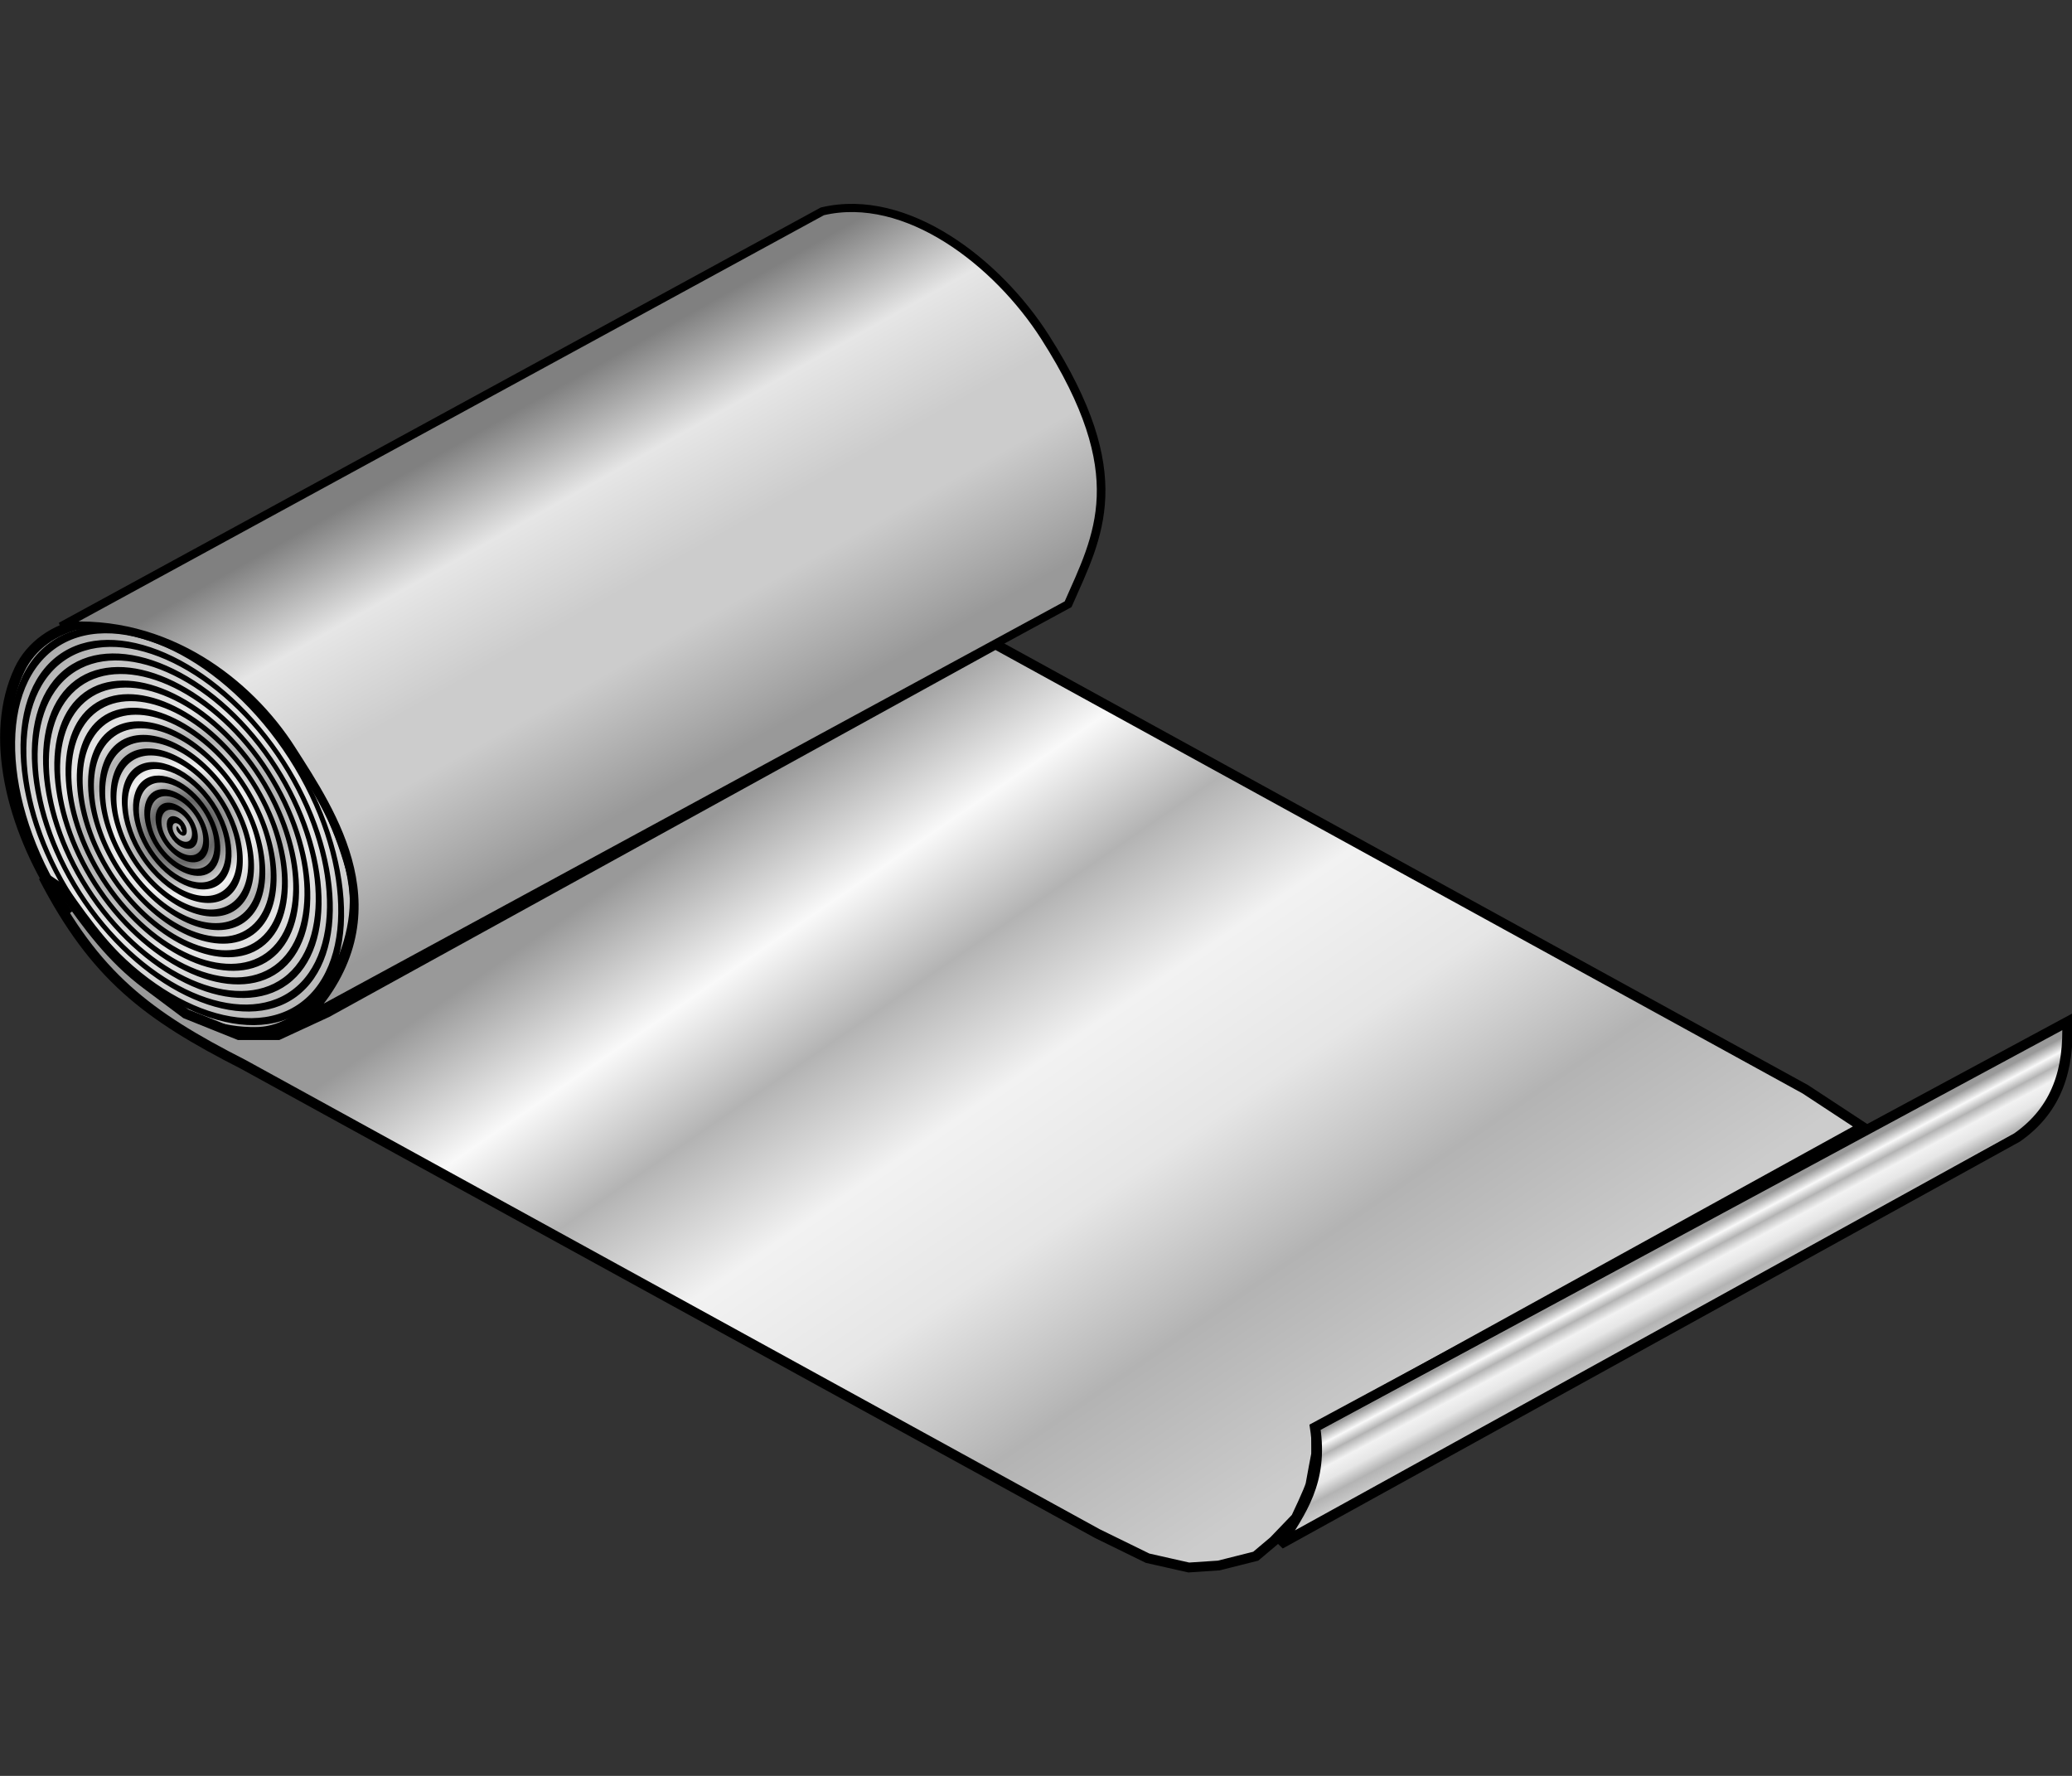
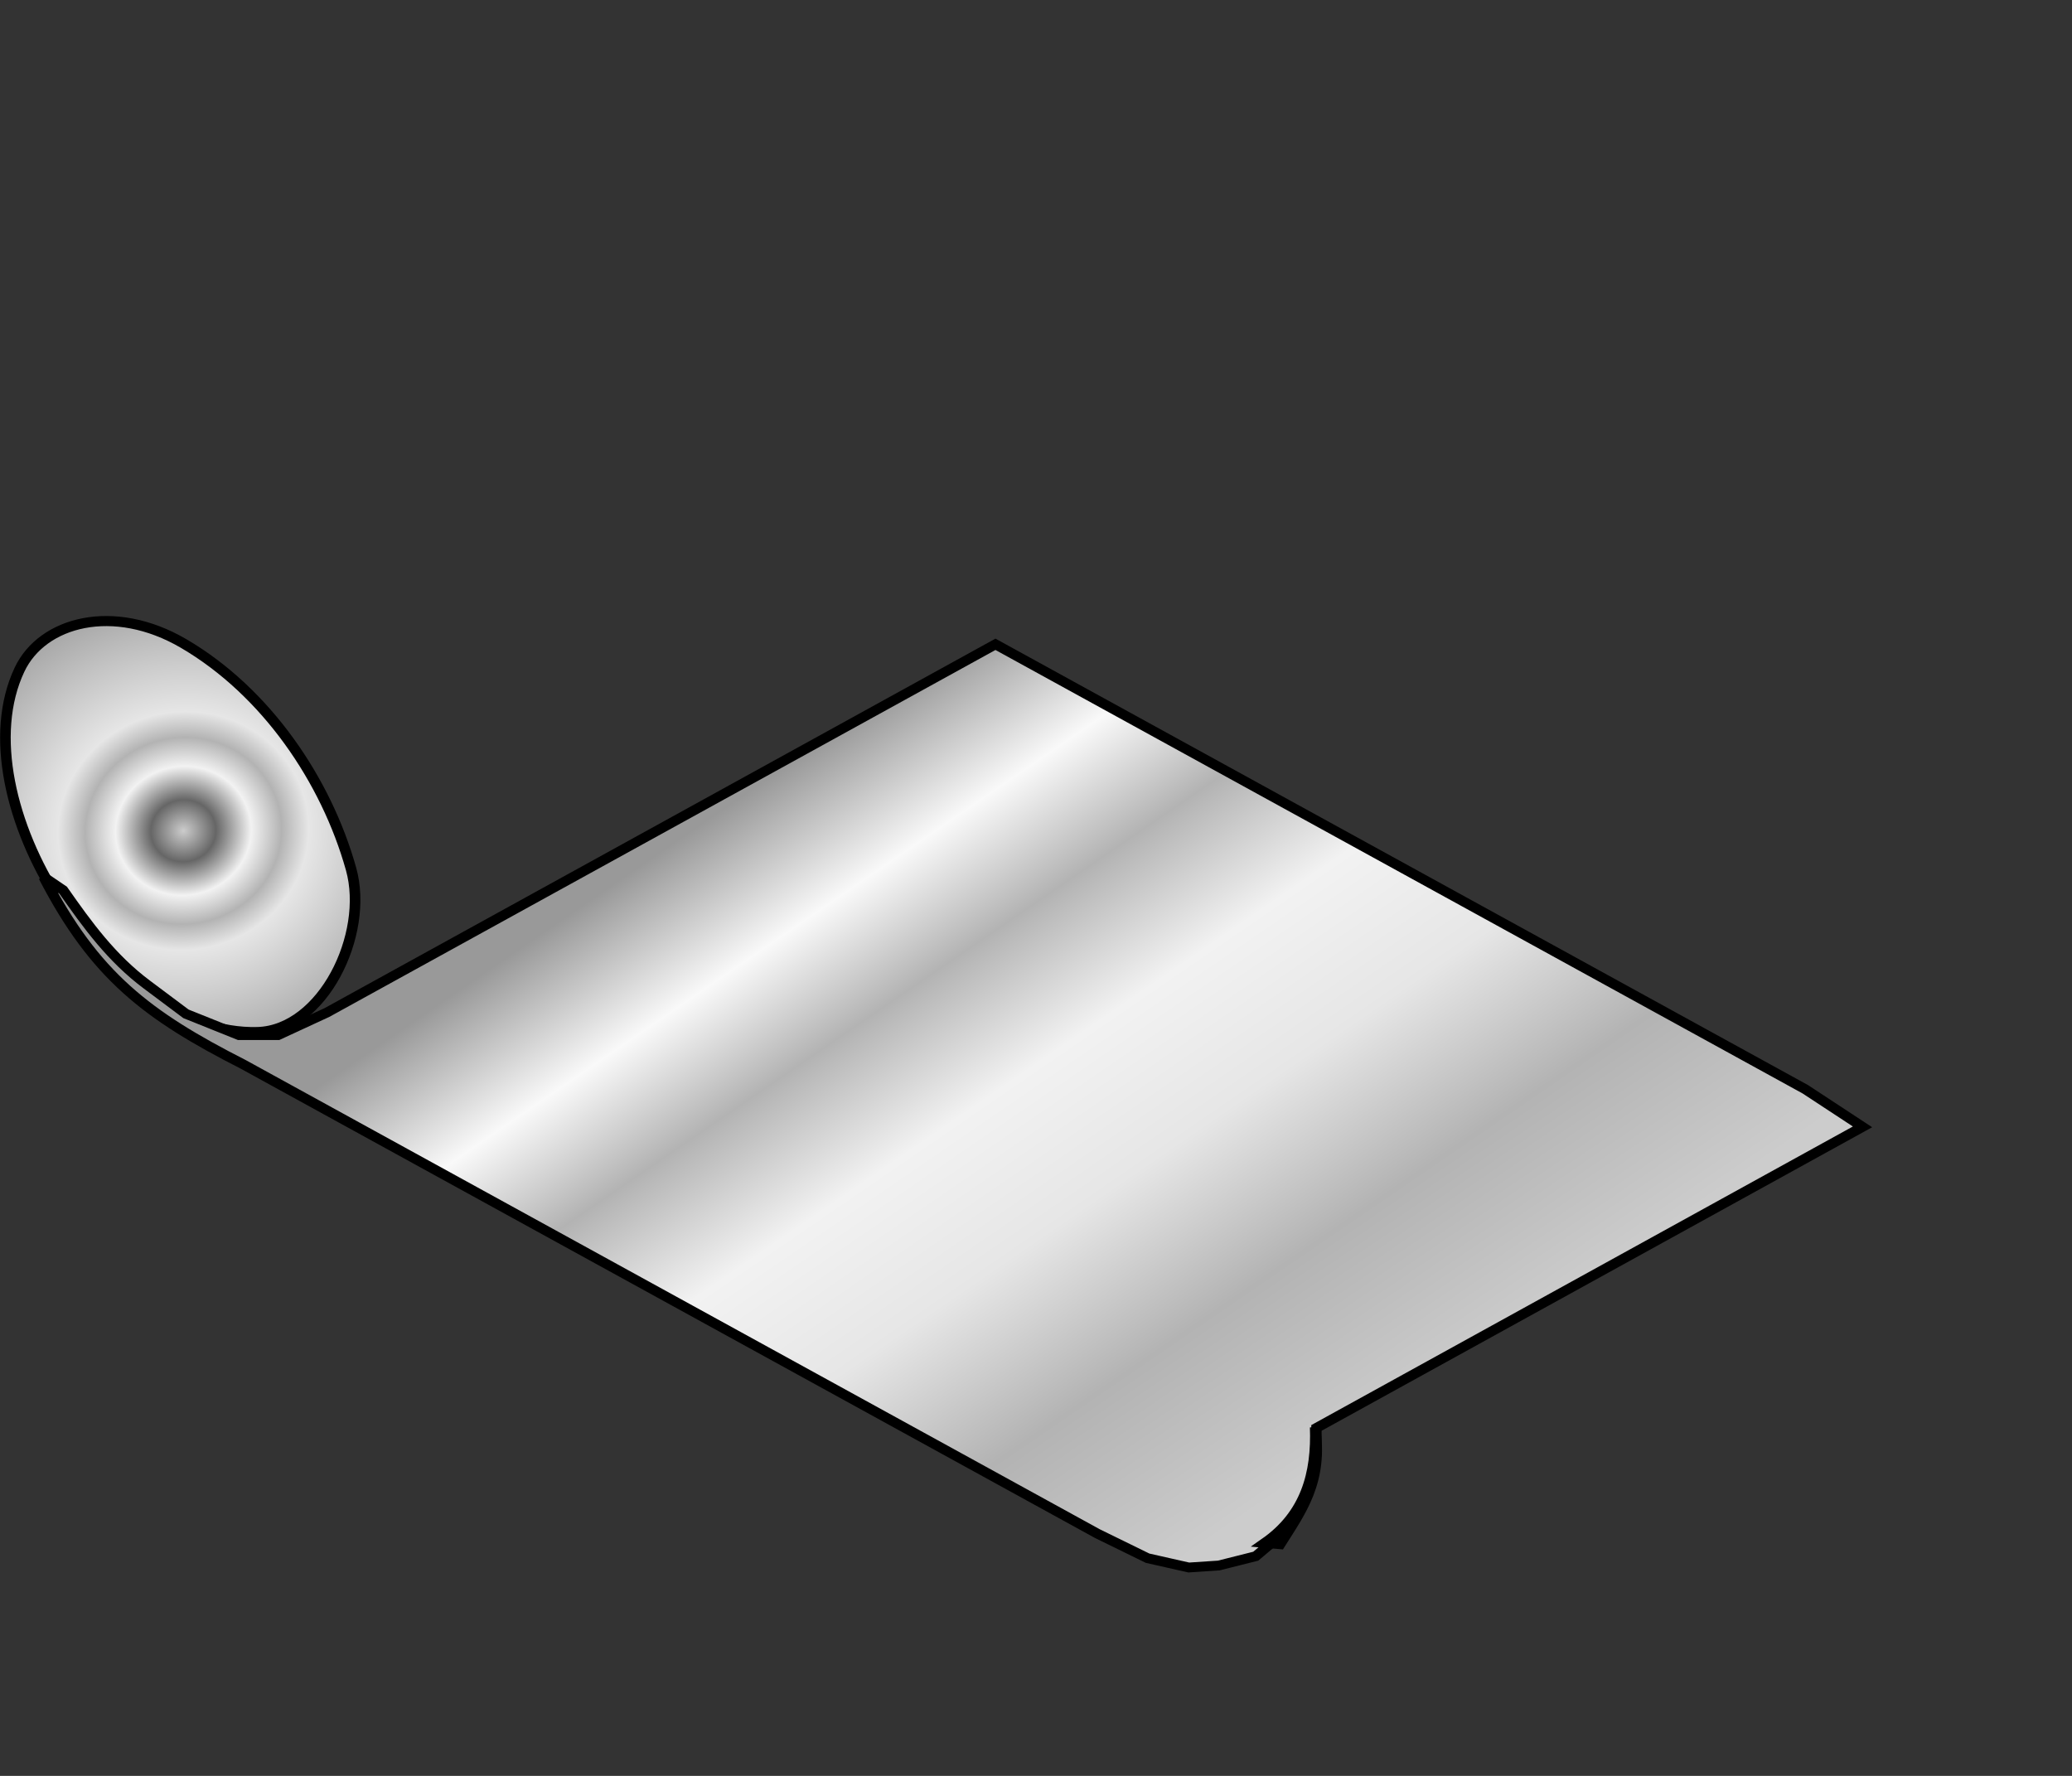
<svg xmlns="http://www.w3.org/2000/svg" xmlns:ns1="http://sodipodi.sourceforge.net/DTD/sodipodi-0.dtd" xmlns:ns2="http://www.inkscape.org/namespaces/inkscape" xmlns:xlink="http://www.w3.org/1999/xlink" version="1.1" id="svg1" width="350" height="300" viewBox="0 0 350 300" ns1:docname="03896.svg" ns2:version="1.4.2 (f4327f4, 2025-05-13)" ns2:export-filename="03896.png" ns2:export-xdpi="96" ns2:export-ydpi="96">
  <rect x="0" y="0" width="350" height="300" fill="#333333" stroke="none" />
  <defs id="defs1">
    <linearGradient id="linearGradient15" ns2:collect="always">
      <stop style="stop-color:#808080;stop-opacity:1" offset="0" id="stop15" />
      <stop style="stop-color:#e6e6e6;stop-opacity:1" offset="0.25" id="stop17" />
      <stop style="stop-color:#cccccc;stop-opacity:1" offset="0.518" id="stop18" />
      <stop style="stop-color:#cccccc;stop-opacity:1" offset="0.677" id="stop19" />
      <stop style="stop-color:#999999;stop-opacity:1" offset="1" id="stop16" />
    </linearGradient>
    <linearGradient id="linearGradient1" ns2:collect="always">
      <stop style="stop-color:#cccccc;stop-opacity:1" offset="0" id="stop1" />
      <stop style="stop-color:#666666;stop-opacity:1" offset="0.12" id="stop3" />
      <stop style="stop-color:#f2f2f2;stop-opacity:1" offset="0.25" id="stop4" />
      <stop style="stop-color:#b3b3b3;stop-opacity:1" offset="0.362" id="stop13" />
      <stop style="stop-color:#e6e6e6;stop-opacity:1" offset="0.462" id="stop12" />
      <stop style="stop-color:#999999;stop-opacity:1" offset="1" id="stop2" />
    </linearGradient>
    <linearGradient id="linearGradient5" ns2:collect="always">
      <stop style="stop-color:#999999;stop-opacity:1" offset="0" id="stop5" />
      <stop style="stop-color:#f9f9f9;stop-opacity:1" offset="0.157" id="stop8" />
      <stop style="stop-color:#b3b3b3;stop-opacity:1" offset="0.289" id="stop9" />
      <stop style="stop-color:#f2f2f2;stop-opacity:1" offset="0.441" id="stop7" />
      <stop style="stop-color:#e6e6e6;stop-opacity:1" offset="0.606" id="stop10" />
      <stop style="stop-color:#b3b3b3;stop-opacity:1" offset="0.788" id="stop11" />
      <stop style="stop-color:#cccccc;stop-opacity:1" offset="1" id="stop6" />
    </linearGradient>
    <linearGradient ns2:collect="always" xlink:href="#linearGradient5" id="linearGradient6" x1="138.19" y1="125.538" x2="230.64" y2="253.996" gradientUnits="userSpaceOnUse" />
    <radialGradient ns2:collect="always" xlink:href="#linearGradient1" id="radialGradient2" cx="44.324" cy="130.02" fx="44.324" fy="130.02" r="31.414" gradientTransform="matrix(1.02,1.087,-1.107,1.039,141.814,-53.04)" gradientUnits="userSpaceOnUse" />
    <linearGradient ns2:collect="always" xlink:href="#linearGradient15" id="linearGradient16" x1="90.991" y1="59.363" x2="127.971" y2="122.132" gradientUnits="userSpaceOnUse" />
    <linearGradient ns2:collect="always" xlink:href="#linearGradient5" id="linearGradient19" gradientUnits="userSpaceOnUse" x1="291.596" y1="212.117" x2="298.305" y2="224.159" />
    <linearGradient ns2:collect="always" xlink:href="#linearGradient5" id="linearGradient20" gradientUnits="userSpaceOnUse" x1="138.19" y1="125.538" x2="230.64" y2="253.996" />
  </defs>
  <ns1:namedview id="namedview1" pagecolor="#ffffff" bordercolor="#666666" borderopacity="1.0" ns2:showpageshadow="2" ns2:pageopacity="0.0" ns2:pagecheckerboard="0" ns2:deskcolor="#d1d1d1" ns2:zoom="0.72660419" ns2:cx="387.41863" ns2:cy="-13.762651" ns2:window-width="2560" ns2:window-height="1351" ns2:window-x="-9" ns2:window-y="-9" ns2:window-maximized="1" ns2:current-layer="g1" />
  <g ns2:groupmode="layer" ns2:label="Image" id="g1">
    <g id="g19" transform="matrix(0.969,0,0,0.923,-10.783,20.142)">
      <path id="path2" style="opacity:1;vector-effect:none;fill:url(#radialGradient2);fill-opacity:1;fill-rule:evenodd;stroke:#000000;stroke-width:1.846;stop-color:#000000;stop-opacity:1" d="M 72.327,137.224 C 75.537,149.27 67.352,166.732 56.021,167.066 29.952,167.832 3.826,124.511 14.534,100.73 18.501,91.919 30.922,88.46 43.127,95.947 57.493,104.759 67.989,120.938 72.327,137.224 Z" ns1:nodetypes="saass" />
      <g id="g5" style="fill:url(#linearGradient6);fill-opacity:1">
        <path style="fill:url(#linearGradient20);fill-opacity:1;stroke:#000000;stroke-width:1.8;stroke-linecap:butt;stroke-linejoin:miter;stroke-dasharray:none;stroke-opacity:1" d="M 184.658,96.1 68.122,163.492 59.606,167.628 h -6.812 l -9.245,-3.893 -6.812,-5.352 C 30.567,153.544 26.415,147.523 22.14,141.109 l -3.406,-2.433 c 8.908,18.073 18.035,25.348 34.791,34.304 l 148.894,85.882 8.758,4.501 7.177,1.703 5.231,-0.365 6.447,-1.703 3.163,-2.798 3.893,-4.258 c 0,0 2.433,-5.352 2.555,-6.204 0.122,-0.852 0.973,-5.474 0.973,-5.474 v -4.744 l 95.193,-55.101 -9.978,-6.881 z" id="path1" ns1:nodetypes="ccccccccccccccccsccccc" />
-         <path ns1:type="spiral" style="fill:none;fill-opacity:1;fill-rule:evenodd;stroke:#000000" id="path3" ns1:cx="-117.75313" ns1:cy="-15.570662" ns1:expansion="1" ns1:revolution="15" ns1:radius="29.150354" ns1:argument="-21.003725" ns1:t0="0" d="m -117.753,-15.571 c -0.161,-0.244 0.249,-0.337 0.405,-0.268 0.423,0.189 0.378,0.771 0.13,1.079 -0.444,0.55 -1.284,0.453 -1.752,-0.008 -0.686,-0.676 -0.531,-1.805 0.146,-2.425 0.903,-0.826 2.328,-0.612 3.098,0.284 0.969,1.127 0.693,2.853 -0.422,3.771 -1.35,1.112 -3.378,0.774 -4.444,-0.56 -1.256,-1.572 -0.856,-3.904 0.697,-5.117 1.794,-1.4 4.431,-0.939 5.79,0.835 1.545,2.016 1.021,4.957 -0.973,6.463 -2.237,1.69 -5.484,1.104 -7.137,-1.111 -1.835,-2.459 -1.186,-6.01 1.249,-7.81 2.68,-1.98 6.537,-1.269 8.483,1.387 2.126,2.901 1.352,7.064 -1.525,9.156 -3.122,2.271 -7.591,1.434 -9.829,-1.662 -2.416,-3.344 -1.517,-8.118 1.8,-10.502 3.565,-2.562 8.645,-1.6 11.175,1.938 2.707,3.786 1.683,9.172 -2.076,11.848 -4.007,2.853 -9.699,1.766 -12.521,-2.214 -2.998,-4.228 -1.849,-10.226 2.352,-13.195 4.449,-3.144 10.753,-1.931 13.868,2.49 3.29,4.67 2.014,11.28 -2.628,14.541 -4.891,3.435 -11.808,2.097 -15.214,-2.765 -3.581,-5.112 -2.18,-12.335 2.903,-15.887 5.333,-3.726 12.862,-2.263 16.56,3.041 3.872,5.554 2.346,13.389 -3.179,17.233 -5.775,4.018 -13.916,2.429 -17.906,-3.317 -4.163,-5.996 -2.512,-14.444 3.455,-18.579 6.217,-4.309 14.971,-2.595 19.252,3.593 4.455,6.438 2.678,15.498 -3.73,19.926 -6.659,4.601 -16.025,2.761 -20.599,-3.868 -4.746,-6.88 -2.844,-16.553 4.006,-21.272 7.101,-4.892 17.08,-2.927 21.945,4.144 5.038,7.322 3.01,17.607 -4.282,22.618 -7.543,5.183 -18.134,3.093 -23.291,-4.42 -5.329,-7.763 -3.176,-18.662 4.558,-23.964 7.984,-5.475 19.189,-3.259 24.637,4.696 5.621,8.205 3.342,19.716 -4.833,25.31 -8.426,5.766 -20.243,3.425 -25.984,-4.971 -5.912,-8.647 -3.508,-20.771 5.109,-26.657 8.868,-6.058 21.298,-3.591 27.33,5.247 6.203,9.089 3.674,21.825 -5.385,28.003 -9.31,6.349 -22.352,3.757 -28.676,-5.523 -6.495,-9.531 -3.84,-22.88 5.661,-29.349 9.752,-6.641 23.407,-3.923 30.022,5.798 6.786,9.973 4.006,23.934 -5.936,30.695 -10.194,6.932 -24.462,4.089 -31.368,-6.074 -7.078,-10.414 -4.172,-24.989 6.212,-32.042 10.635,-7.224 25.516,-4.254 32.715,6.35 7.369,10.856 4.337,26.043 -6.488,33.388 -11.077,7.515 -26.571,4.42 -34.061,-6.626 -7.661,-11.298 -4.503,-27.098 6.764,-34.734 11.519,-7.807 27.625,-4.586 35.407,6.901 7.952,11.74 4.669,28.153 -7.039,36.08 -11.961,8.098 -28.68,4.752 -36.753,-7.177 -8.244,-12.182 -4.835,-29.207 7.315,-37.426 12.403,-8.39 29.735,-4.918 38.099,7.453 8.535,12.623 5.001,30.262 -7.591,38.773 -12.844,8.681 -30.789,5.084 -39.446,-7.729 -8.827,-13.065 -5.167,-31.316 7.866,-40.119" transform="matrix(1.007,0.686,0.117,-1.082,162.817,193.857)" />
-         <path style="fill:url(#linearGradient19);fill-opacity:1;stroke:#000000;stroke-width:1.8;stroke-linecap:butt;stroke-linejoin:miter;stroke-dasharray:none;stroke-opacity:1" d="m 234.29,260.809 c 3.538,-5.909 7.559,-11.426 6.082,-21.41 l 131.134,-74.204 c 0.302,8.456 -1.628,15.942 -8.758,21.166 z" id="path5" ns1:nodetypes="ccccc" />
+         <path style="fill:url(#linearGradient19);fill-opacity:1;stroke:#000000;stroke-width:1.8;stroke-linecap:butt;stroke-linejoin:miter;stroke-dasharray:none;stroke-opacity:1" d="m 234.29,260.809 c 3.538,-5.909 7.559,-11.426 6.082,-21.41 c 0.302,8.456 -1.628,15.942 -8.758,21.166 z" id="path5" ns1:nodetypes="ccccc" />
      </g>
-       <path style="fill:url(#linearGradient16);fill-opacity:1;stroke:#000000;stroke-width:1.5;stroke-linecap:butt;stroke-linejoin:miter;stroke-dasharray:none;stroke-opacity:1" d="M 21.762,92.812 154.486,16.859 c 14.682,-3.645 30.535,9.39 38.815,23.006 15.4,25.325 9.285,36.33 4.021,48.904 L 64.512,164.464 C 81.213,145.63 68.969,126.911 61.901,115.278 54.554,103.186 40.121,91.239 21.762,92.812 Z" id="path4" ns1:nodetypes="ccsccsc" />
    </g>
  </g>
</svg>